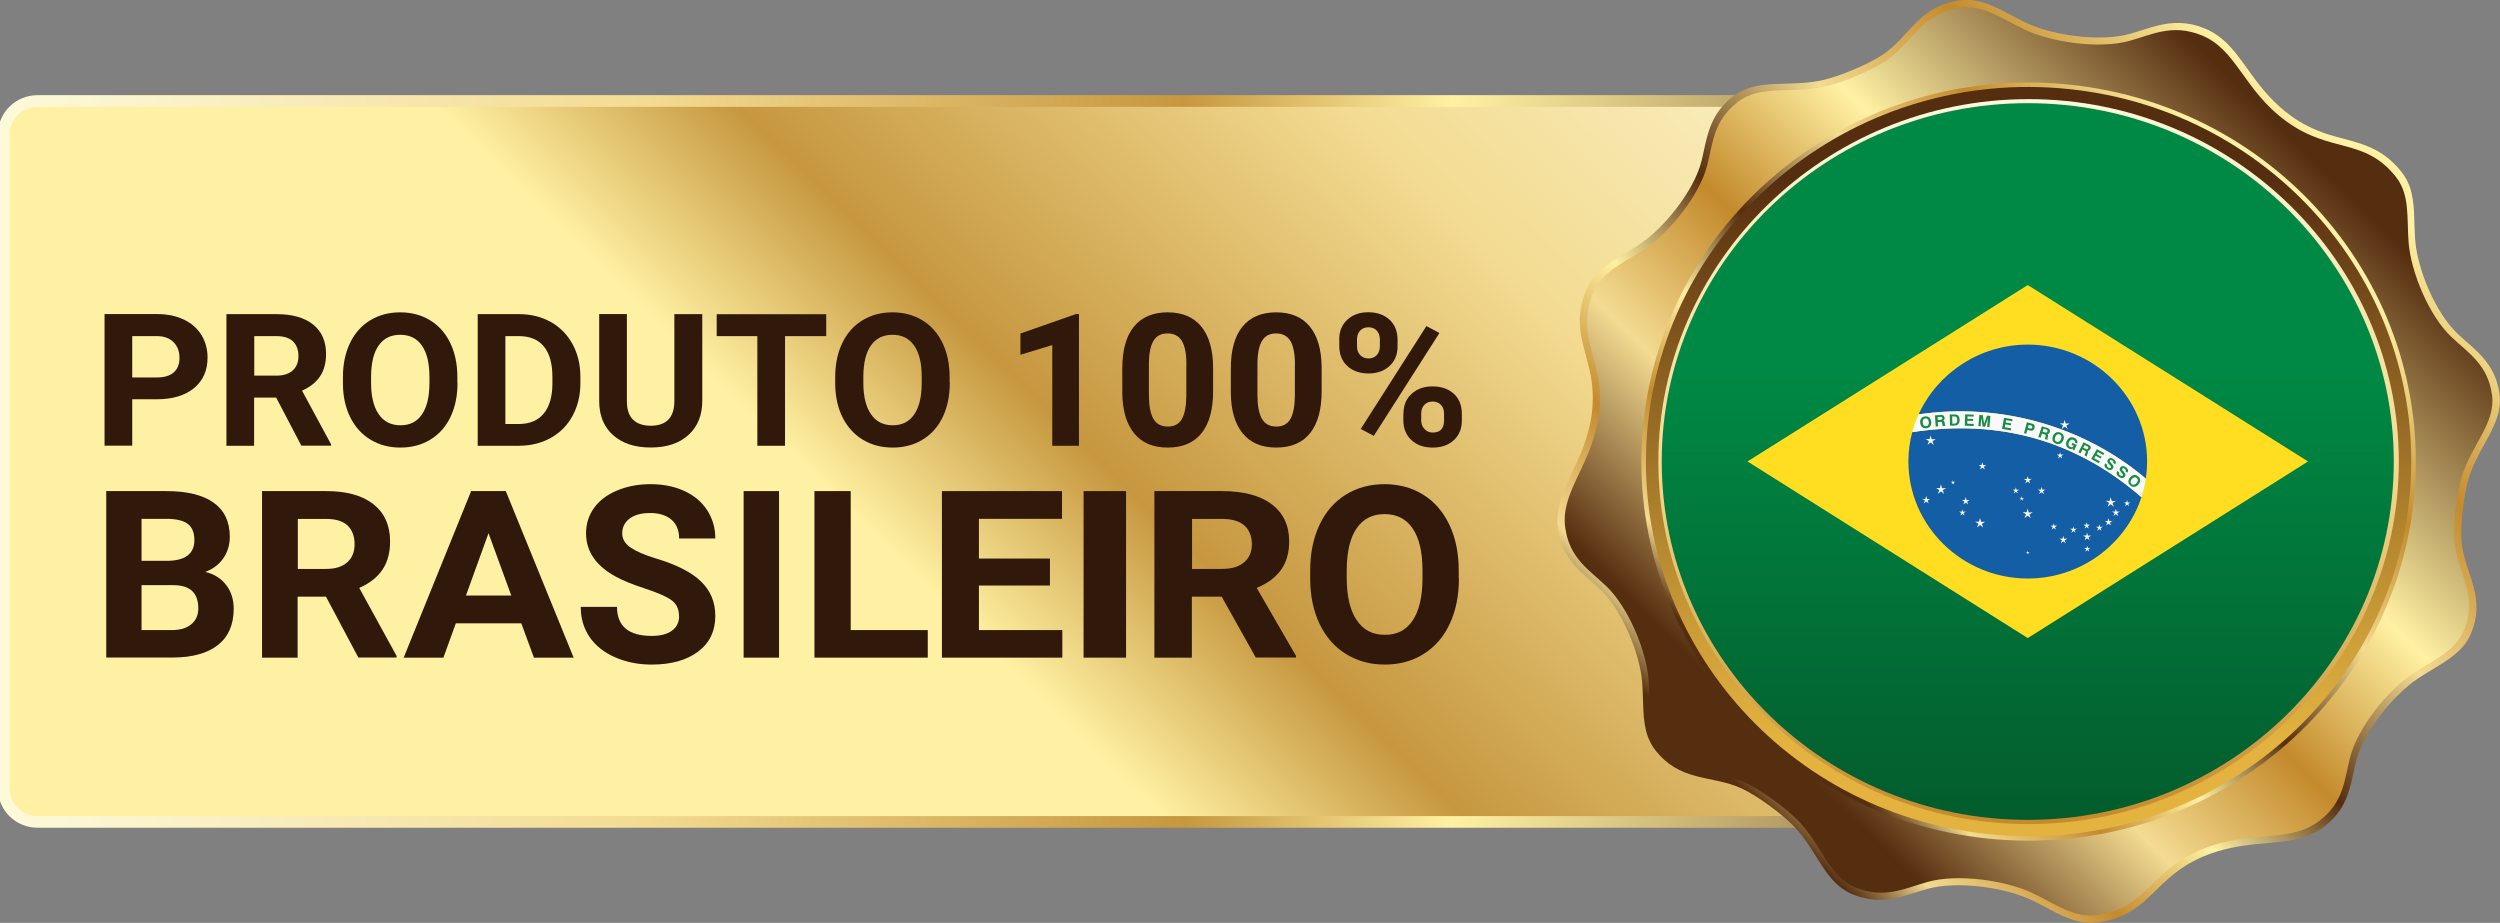
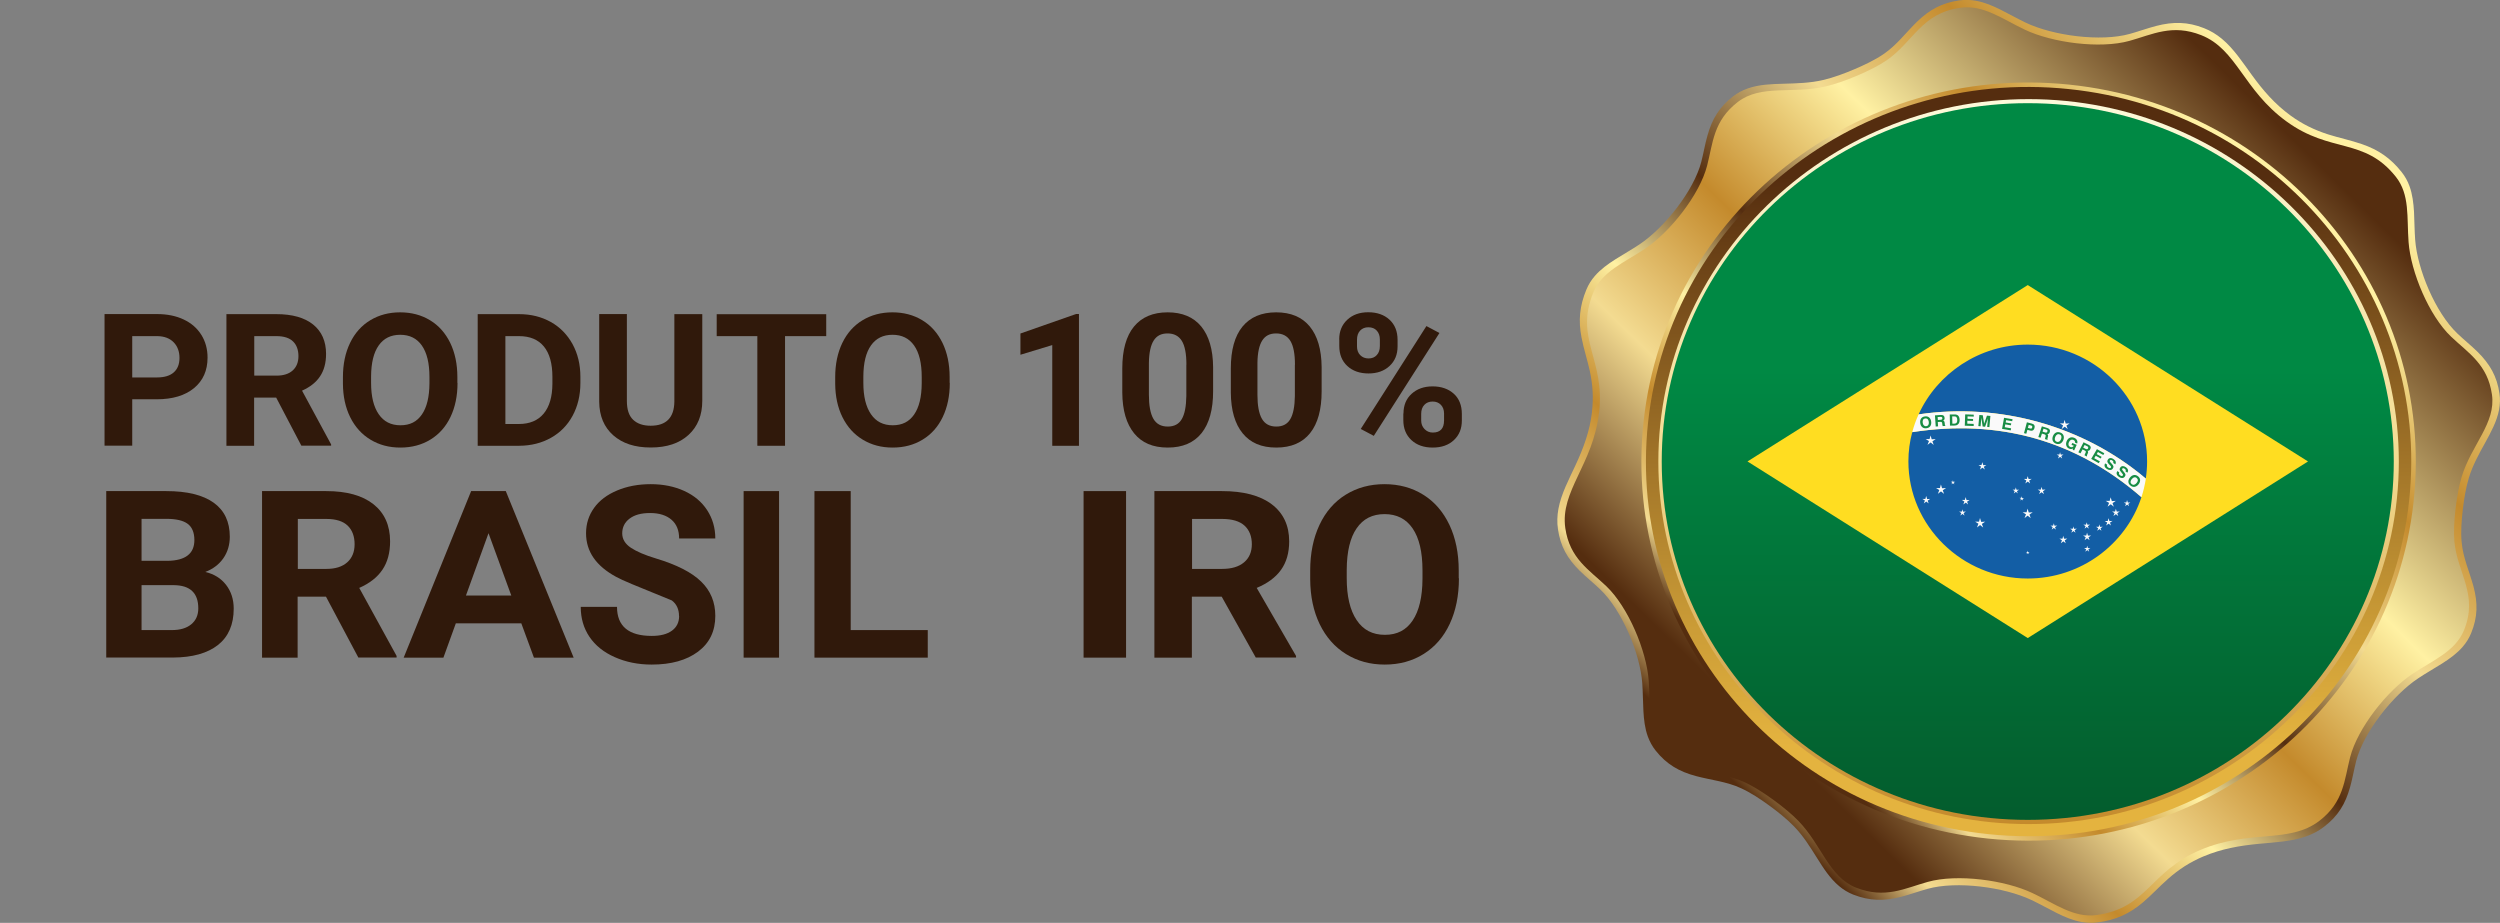
<svg xmlns="http://www.w3.org/2000/svg" width="214" height="79" viewBox="0 0 214 79" fill="none">
  <rect x="0" y="0" width="214" height="79" fill="#808080" stroke="none" />
  <g clip-path="url(#clip0_2298_7481)">
-     <path d="M188.105 8.646H3.217C1.622 8.646 0.328 9.912 0.328 11.474V67.526C0.328 69.088 1.622 70.354 3.217 70.354H188.105C189.701 70.354 190.994 69.088 190.994 67.526V11.474C190.994 9.912 189.701 8.646 188.105 8.646Z" fill="url(#paint0_linear_2298_7481)" stroke="url(#paint1_linear_2298_7481)" stroke-miterlimit="10" />
    <path fill-rule="evenodd" clip-rule="evenodd" d="M136.27 35.277C136.414 34.062 136.342 32.937 136.086 31.748C135.876 30.79 135.561 29.852 135.377 28.887C135.094 27.422 135.219 26.188 135.79 24.799C135.968 24.369 136.211 23.976 136.519 23.623C137.012 23.051 137.642 22.601 138.279 22.196C138.955 21.765 139.664 21.373 140.334 20.923C142.474 19.503 144.995 16.321 145.632 13.852C145.823 13.107 145.947 12.348 146.157 11.609C146.551 10.188 147.182 9.147 148.377 8.228C148.751 7.945 149.158 7.726 149.604 7.572C150.583 7.225 151.673 7.193 152.703 7.167C153.839 7.135 154.955 7.109 156.072 6.846C156.964 6.634 157.897 6.287 158.737 5.927C159.571 5.573 160.497 5.136 161.245 4.622C162.375 3.85 163.13 2.803 164.088 1.871C165.152 0.836 166.229 0.244 167.726 0.032C168.198 -0.032 168.664 -0.019 169.131 0.064C169.886 0.199 170.595 0.501 171.271 0.842C171.993 1.202 172.689 1.601 173.418 1.948C175.742 3.053 179.819 3.6 182.321 2.899C183.076 2.687 183.818 2.417 184.579 2.218C186.024 1.845 187.265 1.858 188.663 2.41C189.221 2.629 189.727 2.938 190.187 3.317C191.211 4.165 191.979 5.354 192.754 6.415C193.732 7.759 194.717 8.903 196.082 9.899C197.08 10.625 198.111 11.127 199.293 11.506C200.245 11.808 201.23 12.008 202.175 12.335C203.613 12.83 204.644 13.55 205.583 14.733C205.872 15.099 206.095 15.498 206.253 15.935C206.509 16.642 206.594 17.394 206.64 18.14C206.679 18.93 206.679 19.727 206.738 20.518C206.922 23.044 208.478 26.773 210.35 28.547C210.914 29.087 211.525 29.575 212.083 30.122C213.133 31.163 213.744 32.217 213.954 33.683C214.02 34.145 214.007 34.602 213.921 35.065C213.737 36.067 213.219 37.006 212.733 37.893C212.195 38.87 211.656 39.828 211.334 40.908C211.072 41.769 210.921 42.733 210.816 43.627C210.711 44.514 210.632 45.517 210.717 46.404C210.835 47.747 211.38 48.911 211.728 50.19C212.109 51.61 212.096 52.819 211.531 54.194C211.354 54.625 211.111 55.017 210.803 55.371C210.31 55.943 209.68 56.393 209.043 56.798C208.367 57.228 207.658 57.62 206.988 58.07C204.848 59.491 202.326 62.673 201.689 65.141C201.499 65.887 201.374 66.645 201.164 67.391C200.77 68.805 200.14 69.853 198.945 70.766C198.472 71.132 197.954 71.402 197.382 71.601C196.122 72.045 194.684 72.103 193.358 72.231C191.683 72.392 190.173 72.656 188.611 73.311C187.468 73.793 186.503 74.417 185.584 75.233C184.836 75.889 184.166 76.628 183.411 77.264C182.255 78.235 181.106 78.749 179.59 78.955C179.117 79.019 178.651 79.006 178.185 78.923C177.43 78.788 176.72 78.486 176.044 78.145C175.322 77.785 174.626 77.387 173.891 77.039C171.566 75.934 167.489 75.387 164.988 76.088C164.233 76.3 163.491 76.57 162.729 76.769C161.285 77.142 160.044 77.129 158.639 76.577C158.199 76.403 157.798 76.159 157.437 75.857C156.643 75.195 156.072 74.295 155.533 73.433C154.936 72.482 154.358 71.55 153.57 70.74C152.94 70.091 152.165 69.474 151.43 68.94C150.701 68.407 149.847 67.841 149.027 67.468C147.779 66.896 146.479 66.78 145.179 66.433C143.735 66.048 142.665 65.43 141.732 64.261C141.437 63.894 141.22 63.489 141.056 63.052C140.8 62.345 140.715 61.593 140.675 60.847C140.629 60.057 140.636 59.26 140.577 58.469C140.393 55.943 138.837 52.215 136.966 50.44C136.401 49.901 135.79 49.412 135.232 48.866C134.175 47.824 133.571 46.77 133.361 45.304C133.276 44.719 133.295 44.141 133.4 43.562C133.637 42.27 134.306 41.023 134.858 39.834C135.554 38.337 136.079 36.922 136.276 35.27L136.27 35.277Z" fill="url(#paint2_linear_2298_7481)" />
    <path fill-rule="evenodd" clip-rule="evenodd" d="M136.88 35.347C137.425 30.739 134.753 29.022 136.388 25.037C137.13 23.237 139.001 22.498 140.8 21.302C142.96 19.869 145.488 16.674 146.131 14.174C146.63 12.232 146.663 10.336 148.764 8.723C150.747 7.199 153.452 8.067 156.301 7.392C157.785 7.045 160.247 6.023 161.495 5.162C163.767 3.606 164.469 1.125 167.811 0.662C169.774 0.392 171.363 1.607 173.319 2.539C175.67 3.657 179.76 4.204 182.288 3.497C184.251 2.95 185.945 2.031 188.42 3.008C191.48 4.217 192.018 7.701 195.715 10.388C199.516 13.158 202.379 11.744 205.077 15.125C206.299 16.655 206.016 18.609 206.174 20.73C206.364 23.282 207.927 27.023 209.811 28.817C211.275 30.212 212.943 31.182 213.311 33.773C213.665 36.222 211.551 38.073 210.717 40.824C210.284 42.258 209.962 44.855 210.094 46.346C210.336 49.052 212.175 50.89 210.914 53.956C210.172 55.756 208.301 56.496 206.502 57.691C204.342 59.125 201.814 62.319 201.171 64.82C200.672 66.761 200.639 68.657 198.538 70.264C195.945 72.251 192.59 70.965 188.361 72.752C184.008 74.597 183.831 77.721 179.491 78.325C177.528 78.595 175.939 77.374 173.983 76.448C171.632 75.33 167.542 74.783 165.014 75.49C163.051 76.037 161.357 76.962 158.882 75.985C156.544 75.06 155.953 72.341 153.938 70.264C152.887 69.178 150.753 67.61 149.368 66.973C146.853 65.829 144.306 66.472 142.225 63.862C141.003 62.332 141.286 60.378 141.128 58.257C140.944 55.705 139.375 51.964 137.491 50.17C136.027 48.776 134.366 47.805 133.991 45.214C133.532 42.02 136.348 39.815 136.874 35.341L136.88 35.347Z" fill="url(#paint3_linear_2298_7481)" />
    <path fill-rule="evenodd" clip-rule="evenodd" d="M177.127 7.244C195.327 9.128 208.524 25.101 206.607 42.92C204.683 60.738 188.368 73.658 170.168 71.781C151.968 69.898 138.771 53.924 140.688 36.106C142.612 18.288 158.928 5.367 177.127 7.244Z" fill="url(#paint4_linear_2298_7481)" />
    <path fill-rule="evenodd" clip-rule="evenodd" d="M177.088 7.624C195.078 9.481 208.124 25.275 206.22 42.881C204.322 60.494 188.191 73.266 170.207 71.402C152.218 69.544 139.172 53.751 141.076 36.145C142.973 18.532 159.098 5.759 177.088 7.624Z" fill="url(#paint5_linear_2298_7481)" />
    <path fill-rule="evenodd" clip-rule="evenodd" d="M173.648 70.541C191.106 70.541 205.34 56.605 205.34 39.513C205.34 22.421 191.106 8.485 173.648 8.485C156.19 8.485 141.955 22.421 141.955 39.513C141.955 56.605 156.19 70.541 173.648 70.541Z" fill="url(#paint6_linear_2298_7481)" />
    <path fill-rule="evenodd" clip-rule="evenodd" d="M175.86 18.975C187.442 20.171 195.846 30.34 194.618 41.679C193.397 53.018 183.01 61.246 171.429 60.044C159.847 58.848 151.443 48.679 152.671 37.34C153.892 26.001 164.279 17.773 175.86 18.975Z" fill="white" />
    <path fill-rule="evenodd" clip-rule="evenodd" d="M176.097 16.816C188.9 18.14 198.183 29.376 196.831 41.904C195.478 54.439 184.002 63.528 171.205 62.204C158.402 60.88 149.118 49.643 150.471 37.115C151.823 24.581 163.3 15.492 176.097 16.816Z" fill="url(#paint7_linear_2298_7481)" />
    <path fill-rule="evenodd" clip-rule="evenodd" d="M175.985 17.844C188.21 19.11 197.074 29.839 195.78 41.801C194.487 53.764 183.529 62.448 171.31 61.181C159.085 59.915 150.222 49.193 151.515 37.224C152.808 25.256 163.76 16.578 175.985 17.844Z" fill="url(#paint8_linear_2298_7481)" />
    <path fill-rule="evenodd" clip-rule="evenodd" d="M175.959 18.108C188.033 19.355 196.785 29.954 195.511 41.769C194.237 53.59 183.411 62.159 171.343 60.912C159.269 59.665 150.517 49.065 151.791 37.25C153.064 25.429 163.891 16.861 175.959 18.108Z" fill="#633D26" />
    <path fill-rule="evenodd" clip-rule="evenodd" d="M173.576 8.832C190.883 8.832 204.907 22.569 204.907 39.506C204.907 56.444 190.876 70.181 173.576 70.181C156.275 70.181 142.244 56.444 142.244 39.506C142.244 22.569 156.275 8.832 173.576 8.832Z" fill="url(#paint9_linear_2298_7481)" />
    <path fill-rule="evenodd" clip-rule="evenodd" d="M173.576 24.401L197.566 39.5L173.576 54.619L149.585 39.5L173.576 24.401Z" fill="#FFDD21" />
    <path fill-rule="evenodd" clip-rule="evenodd" d="M173.575 29.498C179.209 29.498 183.792 34.004 183.792 39.5C183.792 39.995 183.752 40.483 183.68 40.966C178.368 36.466 171.172 34.448 164.233 35.47C165.828 31.966 169.426 29.498 173.575 29.498ZM183.306 42.56C177.718 37.7 171.107 35.843 163.688 36.993C163.471 37.797 163.359 38.632 163.359 39.5C163.359 45.015 167.962 49.521 173.575 49.521C178.119 49.521 181.979 46.59 183.306 42.56Z" fill="#135EA5" />
    <path fill-rule="evenodd" clip-rule="evenodd" d="M183.687 40.966C183.601 41.512 183.477 42.045 183.306 42.56C177.718 37.7 171.107 35.842 163.688 36.993C163.826 36.466 164.009 35.958 164.233 35.47C171.173 34.448 178.368 36.466 183.68 40.966H183.687Z" fill="#FAFAFA" />
    <path fill-rule="evenodd" clip-rule="evenodd" d="M176.727 35.945L176.826 36.26L177.16 36.241L176.885 36.427L176.996 36.73L176.74 36.524L176.478 36.73L176.596 36.414L176.32 36.241H176.648L176.727 35.939V35.945ZM176.333 38.697L176.399 38.915L176.635 38.902L176.445 39.037L176.524 39.249L176.346 39.108L176.162 39.249L176.248 39.031L176.057 38.909H176.287L176.346 38.697H176.333ZM174.751 41.666L174.83 41.917L175.092 41.904L174.876 42.052L174.961 42.296L174.757 42.135L174.547 42.296L174.646 42.045L174.429 41.91H174.692L174.757 41.666H174.751ZM173.569 40.753L173.648 41.004L173.91 40.991L173.694 41.139L173.779 41.383L173.576 41.223L173.366 41.383L173.457 41.133L173.241 40.998H173.503L173.569 40.76V40.753ZM173.562 43.55L173.661 43.871L174.002 43.852L173.72 44.044L173.832 44.353L173.569 44.141L173.3 44.347L173.425 44.025L173.142 43.852H173.477L173.556 43.543L173.562 43.55ZM172.551 41.724L172.617 41.93L172.834 41.917L172.65 42.039L172.722 42.238L172.558 42.103L172.381 42.238L172.459 42.033L172.282 41.917H172.499L172.551 41.718V41.724ZM173.057 42.483L173.103 42.63H173.26L173.129 42.708L173.182 42.849L173.063 42.752L172.939 42.849L172.998 42.701L172.867 42.617H173.018L173.057 42.476V42.483ZM165.257 37.282L165.355 37.604L165.697 37.584L165.415 37.777L165.526 38.086L165.264 37.874L164.994 38.079L165.119 37.758L164.837 37.584H165.172L165.257 37.276V37.282ZM166.143 41.473L166.242 41.795L166.583 41.776L166.301 41.968L166.413 42.277L166.15 42.065L165.881 42.27L166.005 41.949L165.723 41.776H166.058L166.143 41.467V41.473ZM169.689 39.571L169.768 39.821L170.03 39.809L169.814 39.956L169.899 40.194L169.695 40.033L169.485 40.194L169.577 39.944L169.36 39.809H169.617L169.682 39.571H169.689ZM168.264 42.566L168.336 42.81L168.599 42.797L168.382 42.945L168.468 43.183L168.271 43.023L168.06 43.183L168.152 42.932L167.936 42.797H168.192L168.257 42.56L168.264 42.566ZM164.889 42.47L164.962 42.72L165.224 42.708L165.007 42.855L165.093 43.093L164.889 42.932L164.679 43.093L164.771 42.843L164.554 42.708H164.811L164.876 42.47H164.889ZM167.161 41.094L167.207 41.242H167.365L167.24 41.319L167.292 41.461L167.174 41.364L167.049 41.461L167.108 41.313L166.984 41.236H167.135L167.174 41.094H167.161ZM169.492 44.353L169.59 44.675L169.932 44.655L169.649 44.848L169.761 45.157L169.498 44.944L169.229 45.15L169.354 44.829L169.072 44.655H169.406L169.485 44.347L169.492 44.353ZM167.975 43.582L168.041 43.8L168.277 43.787L168.087 43.922L168.166 44.135L167.988 43.993L167.804 44.135L167.89 43.916L167.699 43.794H167.929L167.988 43.582H167.975ZM180.673 42.572L180.772 42.894L181.113 42.875L180.831 43.068L180.942 43.376L180.68 43.164L180.41 43.37L180.535 43.048L180.253 42.875H180.588L180.673 42.566V42.572ZM182.078 42.817L182.144 43.023L182.36 43.01L182.177 43.132L182.249 43.331L182.085 43.196L181.907 43.331L181.986 43.125L181.802 43.01H182.019L182.072 42.81L182.078 42.817ZM181.113 43.543L181.192 43.794L181.454 43.781L181.238 43.929L181.323 44.173L181.12 44.012L180.909 44.173L181.008 43.922L180.791 43.787H181.054L181.12 43.543H181.113ZM180.489 44.353L180.568 44.604L180.831 44.591L180.614 44.739L180.699 44.983L180.496 44.822L180.286 44.983L180.378 44.732L180.161 44.597H180.424L180.489 44.359V44.353ZM179.701 44.88L179.767 45.099L179.997 45.086L179.806 45.221L179.885 45.433L179.708 45.292L179.524 45.433L179.609 45.214L179.419 45.092H179.649L179.708 44.88H179.701ZM178.618 44.7L178.684 44.919L178.913 44.906L178.723 45.041L178.802 45.253L178.625 45.112L178.441 45.253L178.526 45.034L178.336 44.912H178.565L178.625 44.7H178.618ZM178.651 45.594L178.73 45.851L178.999 45.838L178.776 45.992L178.867 46.243L178.657 46.076L178.441 46.243L178.539 45.986L178.316 45.844H178.585L178.651 45.594ZM178.664 46.712L178.723 46.918L178.94 46.905L178.762 47.027L178.835 47.226L178.671 47.091L178.5 47.226L178.579 47.021L178.401 46.911H178.611L178.664 46.719V46.712ZM176.609 45.857L176.688 46.114L176.963 46.102L176.74 46.256L176.832 46.507L176.622 46.339L176.405 46.507L176.504 46.249L176.281 46.108H176.55L176.615 45.857H176.609ZM177.476 45.047L177.541 45.266L177.778 45.253L177.587 45.388L177.666 45.6L177.489 45.459L177.305 45.6L177.39 45.382L177.2 45.259H177.43L177.489 45.047H177.476ZM175.801 44.784L175.867 45.002L176.097 44.989L175.906 45.124L175.985 45.337L175.808 45.195L175.624 45.337L175.709 45.118L175.519 44.996H175.749L175.808 44.784H175.801ZM173.576 47.149L173.608 47.265H173.727L173.628 47.329L173.668 47.438L173.576 47.361L173.477 47.432L173.523 47.316L173.425 47.252H173.543L173.576 47.143V47.149Z" fill="#FAFAFA" />
    <path fill-rule="evenodd" clip-rule="evenodd" d="M182.905 40.914C182.84 40.863 182.767 40.843 182.695 40.863C182.623 40.876 182.551 40.927 182.479 41.011C182.413 41.094 182.38 41.171 182.374 41.248C182.374 41.325 182.406 41.39 182.472 41.441C182.538 41.493 182.61 41.512 182.682 41.493C182.754 41.473 182.827 41.428 182.892 41.345C182.958 41.261 182.997 41.184 182.997 41.113C182.997 41.036 182.964 40.972 182.899 40.927L182.905 40.914ZM183.017 40.773C183.129 40.863 183.188 40.965 183.194 41.094C183.194 41.216 183.155 41.338 183.056 41.461C182.958 41.583 182.846 41.653 182.722 41.673C182.597 41.692 182.479 41.653 182.367 41.563C182.255 41.473 182.196 41.37 182.19 41.242C182.183 41.12 182.229 40.998 182.328 40.876C182.426 40.753 182.538 40.683 182.662 40.663C182.787 40.644 182.905 40.683 183.017 40.773ZM182.098 40.458L181.94 40.348C181.966 40.31 181.973 40.271 181.96 40.233C181.947 40.194 181.921 40.156 181.868 40.123C181.829 40.091 181.789 40.078 181.75 40.078C181.71 40.078 181.684 40.091 181.664 40.123C181.632 40.162 181.658 40.226 181.73 40.31C181.75 40.329 181.763 40.348 181.776 40.361C181.875 40.477 181.927 40.561 181.94 40.618C181.947 40.676 181.934 40.734 181.881 40.798C181.822 40.876 181.75 40.92 181.658 40.92C181.566 40.92 181.474 40.888 181.376 40.818C181.277 40.747 181.211 40.67 181.192 40.58C181.165 40.496 181.192 40.406 181.244 40.323L181.408 40.438C181.382 40.483 181.376 40.528 181.389 40.573C181.402 40.612 181.435 40.657 181.494 40.696C181.54 40.728 181.586 40.747 181.618 40.747C181.658 40.747 181.684 40.734 181.71 40.702C181.73 40.676 181.737 40.644 181.724 40.612C181.71 40.58 181.664 40.522 181.586 40.432C181.5 40.336 181.448 40.258 181.441 40.201C181.435 40.143 181.448 40.078 181.5 40.014C181.559 39.937 181.625 39.898 181.71 39.898C181.796 39.898 181.881 39.931 181.986 40.001C182.078 40.066 182.131 40.143 182.157 40.22C182.177 40.303 182.157 40.381 182.104 40.464L182.098 40.458ZM181.054 39.731L180.89 39.629C180.909 39.59 180.916 39.551 180.903 39.513C180.89 39.474 180.857 39.442 180.804 39.41C180.758 39.378 180.719 39.371 180.686 39.371C180.647 39.371 180.621 39.391 180.601 39.423C180.575 39.468 180.601 39.526 180.68 39.609C180.699 39.629 180.719 39.648 180.732 39.661C180.837 39.77 180.896 39.853 180.909 39.911C180.923 39.969 180.909 40.033 180.863 40.098C180.811 40.181 180.739 40.226 180.647 40.233C180.561 40.239 180.463 40.214 180.358 40.149C180.253 40.085 180.187 40.008 180.161 39.924C180.135 39.841 180.148 39.751 180.2 39.667L180.371 39.776C180.351 39.821 180.345 39.866 180.364 39.911C180.378 39.95 180.417 39.989 180.476 40.027C180.529 40.059 180.568 40.072 180.607 40.072C180.647 40.072 180.673 40.053 180.693 40.021C180.712 39.989 180.712 39.963 180.699 39.931C180.686 39.898 180.634 39.841 180.548 39.757C180.456 39.667 180.404 39.59 180.391 39.532C180.378 39.474 180.391 39.41 180.437 39.339C180.489 39.262 180.555 39.217 180.64 39.211C180.726 39.204 180.817 39.23 180.916 39.301C181.014 39.358 181.074 39.429 181.1 39.513C181.126 39.59 181.113 39.673 181.06 39.757L181.054 39.731ZM179.498 38.446L179.005 39.281L179.655 39.648L179.747 39.493L179.268 39.224L179.393 39.011L179.813 39.249L179.898 39.108L179.478 38.87L179.583 38.69L180.043 38.947L180.128 38.799L179.498 38.446ZM178.441 38.092L178.323 38.317L178.539 38.426C178.585 38.452 178.625 38.459 178.657 38.452C178.69 38.446 178.716 38.42 178.736 38.382C178.756 38.343 178.756 38.311 178.749 38.279C178.736 38.246 178.71 38.221 178.671 38.202L178.447 38.092H178.441ZM178.342 37.854L178.769 38.066C178.867 38.111 178.927 38.169 178.953 38.234C178.979 38.298 178.973 38.369 178.927 38.452C178.9 38.504 178.867 38.542 178.828 38.562C178.789 38.587 178.743 38.594 178.69 38.587C178.723 38.619 178.736 38.651 178.743 38.69C178.743 38.722 178.736 38.774 178.703 38.831L178.657 38.934C178.657 38.934 178.657 38.934 178.657 38.947C178.638 38.992 178.631 39.031 178.651 39.05L178.638 39.076L178.441 38.979C178.441 38.979 178.441 38.947 178.447 38.934C178.447 38.915 178.46 38.896 178.474 38.864L178.52 38.767C178.546 38.716 178.552 38.671 178.546 38.645C178.539 38.619 178.506 38.594 178.46 38.568L178.263 38.471L178.093 38.806L177.909 38.716L178.355 37.854H178.342ZM177.81 37.97L177.62 37.886C177.627 37.835 177.62 37.79 177.6 37.752C177.574 37.713 177.535 37.681 177.482 37.655C177.41 37.623 177.338 37.623 177.265 37.655C177.2 37.694 177.141 37.758 177.101 37.848C177.055 37.944 177.049 38.028 177.069 38.099C177.088 38.169 177.141 38.227 177.213 38.259C177.272 38.285 177.325 38.291 177.384 38.272C177.436 38.253 177.482 38.221 177.522 38.163L177.318 38.073L177.39 37.919L177.764 38.079L177.548 38.555L177.423 38.504L177.449 38.388C177.397 38.42 177.344 38.433 177.292 38.439C177.239 38.439 177.187 38.433 177.128 38.407C177.003 38.356 176.917 38.266 176.878 38.144C176.839 38.022 176.852 37.893 176.911 37.752C176.977 37.61 177.062 37.52 177.18 37.469C177.298 37.417 177.416 37.424 177.548 37.475C177.659 37.52 177.738 37.591 177.784 37.674C177.83 37.758 177.843 37.848 177.81 37.951V37.97ZM176.3 37.186C176.222 37.154 176.149 37.16 176.084 37.199C176.018 37.237 175.965 37.308 175.926 37.404C175.887 37.501 175.88 37.584 175.9 37.661C175.926 37.732 175.972 37.784 176.051 37.809C176.13 37.842 176.202 37.835 176.267 37.797C176.333 37.758 176.386 37.687 176.425 37.591C176.464 37.488 176.471 37.404 176.451 37.334C176.432 37.263 176.379 37.212 176.3 37.186ZM176.366 37.025C176.504 37.077 176.589 37.16 176.635 37.276C176.681 37.392 176.675 37.52 176.622 37.668C176.563 37.809 176.478 37.912 176.366 37.97C176.254 38.028 176.13 38.028 175.992 37.977C175.854 37.925 175.769 37.842 175.716 37.726C175.67 37.61 175.677 37.482 175.729 37.334C175.788 37.192 175.874 37.09 175.985 37.032C176.097 36.974 176.222 36.974 176.359 37.025H176.366ZM174.922 36.704L174.843 36.948L175.073 37.019C175.125 37.038 175.164 37.038 175.191 37.019C175.224 37.006 175.243 36.98 175.256 36.935C175.27 36.897 175.27 36.864 175.256 36.832C175.243 36.807 175.21 36.781 175.164 36.768L174.922 36.691V36.704ZM174.777 36.492L175.237 36.633C175.342 36.665 175.407 36.71 175.447 36.768C175.486 36.826 175.486 36.903 175.46 36.987C175.44 37.044 175.414 37.083 175.381 37.115C175.342 37.147 175.302 37.16 175.25 37.16C175.289 37.186 175.309 37.218 175.315 37.25C175.322 37.282 175.315 37.334 175.302 37.398L175.27 37.507C175.27 37.507 175.27 37.514 175.27 37.52C175.256 37.572 175.256 37.604 175.276 37.623V37.655L175.053 37.591C175.053 37.578 175.053 37.559 175.053 37.539C175.053 37.52 175.059 37.494 175.073 37.469L175.099 37.372C175.119 37.314 175.119 37.269 175.099 37.244C175.086 37.218 175.053 37.199 175 37.179L174.79 37.115L174.672 37.469L174.482 37.411L174.784 36.492H174.777ZM173.661 36.363L173.589 36.633L173.779 36.678C173.832 36.691 173.871 36.691 173.897 36.678C173.924 36.665 173.943 36.633 173.956 36.588C173.97 36.543 173.963 36.505 173.95 36.479C173.93 36.447 173.904 36.427 173.858 36.421L173.661 36.37V36.363ZM173.51 36.151L173.93 36.26C174.029 36.286 174.101 36.331 174.134 36.395C174.173 36.459 174.18 36.543 174.153 36.639C174.127 36.736 174.081 36.8 174.022 36.839C173.956 36.877 173.878 36.884 173.786 36.858L173.543 36.794L173.451 37.128L173.254 37.077L173.503 36.145L173.51 36.151ZM171.56 35.765L172.276 35.887L172.243 36.055L171.724 35.965L171.685 36.164L172.164 36.247L172.131 36.408L171.652 36.325L171.606 36.569L172.151 36.665L172.118 36.839L171.376 36.71L171.547 35.759L171.56 35.765ZM169.433 35.521L169.728 35.547L169.84 36.273L170.083 35.579L170.378 35.605L170.293 36.562L170.102 36.543L170.168 35.817L169.925 36.53L169.715 36.511L169.603 35.765L169.538 36.492L169.347 36.472L169.433 35.515V35.521ZM168.225 35.47L168.953 35.495V35.662L168.422 35.643V35.849L168.894 35.868V36.035L168.402 36.016V36.267L168.947 36.286V36.466L168.185 36.44L168.218 35.476L168.225 35.47ZM167.108 35.643L167.122 36.267H167.279C167.371 36.267 167.437 36.234 167.483 36.19C167.522 36.138 167.542 36.061 167.542 35.952C167.542 35.842 167.516 35.765 167.476 35.714C167.437 35.662 167.378 35.643 167.292 35.643H167.108ZM166.905 35.476H167.292C167.443 35.47 167.555 35.508 167.627 35.585C167.699 35.662 167.739 35.785 167.745 35.945C167.745 36.035 167.732 36.112 167.706 36.177C167.68 36.247 167.64 36.299 167.588 36.337C167.548 36.37 167.502 36.389 167.456 36.408C167.41 36.421 167.338 36.427 167.246 36.434H166.918L166.898 35.476H166.905ZM165.861 35.701L165.881 35.952L166.124 35.932C166.176 35.932 166.216 35.913 166.235 35.894C166.255 35.875 166.268 35.836 166.268 35.797C166.268 35.759 166.248 35.727 166.222 35.707C166.196 35.688 166.163 35.682 166.11 35.682L165.861 35.701ZM165.644 35.553L166.124 35.521C166.229 35.515 166.314 35.534 166.367 35.572C166.419 35.617 166.452 35.682 166.458 35.772C166.458 35.83 166.458 35.881 166.432 35.92C166.412 35.958 166.373 35.99 166.327 36.003C166.373 36.016 166.406 36.035 166.426 36.067C166.445 36.099 166.458 36.145 166.465 36.209L166.478 36.325C166.478 36.325 166.478 36.325 166.478 36.337C166.478 36.389 166.498 36.421 166.524 36.427V36.459L166.301 36.472C166.294 36.459 166.288 36.447 166.281 36.427C166.281 36.408 166.275 36.389 166.268 36.357L166.255 36.254C166.255 36.196 166.235 36.151 166.209 36.138C166.189 36.119 166.15 36.112 166.091 36.112L165.874 36.125L165.9 36.498L165.697 36.511L165.631 35.547L165.644 35.553ZM164.804 35.817C164.719 35.83 164.659 35.862 164.62 35.926C164.581 35.99 164.568 36.074 164.581 36.177C164.594 36.279 164.627 36.357 164.679 36.414C164.732 36.466 164.804 36.492 164.883 36.479C164.968 36.472 165.027 36.434 165.067 36.37C165.106 36.305 165.119 36.222 165.106 36.119C165.093 36.016 165.06 35.939 165.007 35.881C164.955 35.83 164.883 35.81 164.804 35.817ZM164.778 35.643C164.922 35.624 165.04 35.656 165.139 35.74C165.237 35.823 165.29 35.939 165.309 36.093C165.329 36.247 165.303 36.376 165.231 36.479C165.158 36.582 165.047 36.639 164.902 36.659C164.758 36.678 164.64 36.646 164.541 36.562C164.443 36.479 164.39 36.363 164.371 36.209C164.351 36.055 164.377 35.926 164.449 35.823C164.522 35.72 164.633 35.662 164.778 35.643Z" fill="#188C44" />
    <path d="M11.319 34.186V38.152H8.949V26.884H13.44C14.306 26.884 15.062 27.038 15.718 27.346C16.375 27.655 16.88 28.098 17.235 28.664C17.589 29.23 17.767 29.885 17.767 30.612C17.767 31.717 17.379 32.585 16.611 33.221C15.836 33.858 14.773 34.179 13.407 34.179H11.326L11.319 34.186ZM11.319 32.309H13.44C14.064 32.309 14.543 32.167 14.871 31.878C15.2 31.589 15.364 31.177 15.364 30.637C15.364 30.098 15.2 29.641 14.865 29.3C14.53 28.96 14.077 28.786 13.492 28.773H11.319V32.309Z" fill="#30190B" />
    <path d="M23.643 34.032H21.752V38.158H19.382V26.89H23.656C25.015 26.89 26.066 27.186 26.801 27.777C27.536 28.369 27.911 29.21 27.911 30.29C27.911 31.062 27.74 31.698 27.398 32.212C27.057 32.727 26.545 33.132 25.855 33.44L28.344 38.043V38.152H25.797L23.636 34.025L23.643 34.032ZM21.759 32.154H23.669C24.267 32.154 24.726 32.007 25.055 31.711C25.383 31.415 25.547 31.004 25.547 30.483C25.547 29.963 25.396 29.532 25.087 29.23C24.779 28.928 24.306 28.773 23.669 28.773H21.765V32.154H21.759Z" fill="#30190B" />
    <path d="M39.164 32.778C39.164 33.884 38.961 34.861 38.56 35.696C38.16 36.532 37.588 37.175 36.84 37.631C36.091 38.088 35.238 38.312 34.273 38.312C33.307 38.312 32.467 38.088 31.719 37.638C30.97 37.188 30.392 36.545 29.979 35.716C29.565 34.88 29.361 33.922 29.355 32.842V32.283C29.355 31.171 29.558 30.2 29.966 29.352C30.373 28.51 30.95 27.861 31.699 27.411C32.447 26.961 33.294 26.736 34.253 26.736C35.212 26.736 36.065 26.961 36.807 27.411C37.555 27.861 38.127 28.51 38.54 29.352C38.947 30.194 39.151 31.171 39.151 32.27V32.772L39.164 32.778ZM36.761 32.27C36.761 31.087 36.544 30.194 36.111 29.577C35.678 28.96 35.06 28.658 34.26 28.658C33.459 28.658 32.848 28.96 32.421 29.564C31.988 30.168 31.771 31.062 31.765 32.232V32.778C31.765 33.929 31.981 34.822 32.415 35.452C32.848 36.088 33.465 36.403 34.279 36.403C35.093 36.403 35.684 36.101 36.111 35.484C36.538 34.867 36.754 33.98 36.761 32.81V32.264V32.27Z" fill="#30190B" />
    <path d="M40.891 38.158V26.89H44.43C45.441 26.89 46.347 27.115 47.141 27.558C47.936 28.002 48.559 28.638 49.013 29.461C49.459 30.284 49.682 31.216 49.682 32.264V32.785C49.682 33.832 49.459 34.764 49.019 35.581C48.579 36.397 47.962 37.027 47.161 37.477C46.36 37.927 45.454 38.152 44.449 38.158H40.884H40.891ZM43.261 28.773V36.294H44.41C45.336 36.294 46.045 35.998 46.537 35.407C47.03 34.816 47.279 33.967 47.286 32.862V32.264C47.286 31.12 47.043 30.252 46.557 29.66C46.071 29.069 45.362 28.773 44.43 28.773H43.261Z" fill="#30190B" />
    <path d="M60.115 26.89V34.308C60.115 35.542 59.721 36.513 58.933 37.233C58.145 37.953 57.069 38.306 55.703 38.306C54.337 38.306 53.293 37.959 52.499 37.265C51.711 36.571 51.304 35.613 51.291 34.391V26.884H53.661V34.321C53.661 35.06 53.838 35.593 54.199 35.934C54.56 36.275 55.059 36.442 55.696 36.442C57.029 36.442 57.705 35.754 57.725 34.385V26.89H60.102H60.115Z" fill="#30190B" />
    <path d="M70.725 28.773H67.199V38.158H64.829V28.773H61.349V26.896H70.725V28.773Z" fill="#30190B" />
    <path d="M81.302 32.778C81.302 33.884 81.099 34.861 80.698 35.696C80.298 36.532 79.727 37.175 78.978 37.631C78.23 38.088 77.376 38.312 76.411 38.312C75.446 38.312 74.605 38.088 73.857 37.638C73.108 37.188 72.531 36.545 72.117 35.716C71.703 34.88 71.5 33.922 71.493 32.842V32.283C71.493 31.171 71.697 30.2 72.104 29.352C72.511 28.51 73.089 27.861 73.837 27.411C74.586 26.961 75.433 26.736 76.391 26.736C77.35 26.736 78.203 26.961 78.945 27.411C79.694 27.861 80.265 28.51 80.678 29.352C81.085 30.194 81.289 31.171 81.289 32.27V32.772L81.302 32.778ZM78.899 32.27C78.899 31.087 78.683 30.194 78.249 29.577C77.816 28.96 77.199 28.658 76.398 28.658C75.597 28.658 74.986 28.96 74.559 29.564C74.126 30.168 73.909 31.062 73.903 32.232V32.778C73.903 33.929 74.119 34.822 74.553 35.452C74.986 36.088 75.603 36.403 76.417 36.403C77.231 36.403 77.822 36.101 78.249 35.484C78.676 34.867 78.893 33.98 78.899 32.81V32.264V32.27Z" fill="#30190B" />
    <path d="M92.359 38.158H90.074V29.538L87.349 30.367V28.548L92.116 26.877H92.359V38.158Z" fill="#30190B" />
    <path d="M103.842 33.498C103.842 35.053 103.514 36.249 102.857 37.072C102.2 37.895 101.235 38.312 99.962 38.312C98.688 38.312 97.749 37.908 97.086 37.098C96.423 36.288 96.081 35.131 96.068 33.614V31.537C96.068 29.963 96.403 28.767 97.066 27.957C97.729 27.147 98.694 26.736 99.948 26.736C101.202 26.736 102.161 27.141 102.824 27.944C103.487 28.754 103.829 29.911 103.842 31.422V33.498ZM101.557 31.216C101.557 30.284 101.426 29.603 101.163 29.178C100.9 28.754 100.493 28.542 99.942 28.542C99.39 28.542 99.01 28.748 98.754 29.153C98.497 29.558 98.359 30.194 98.346 31.055V33.794C98.346 34.713 98.471 35.394 98.727 35.844C98.983 36.288 99.39 36.513 99.955 36.513C100.52 36.513 100.914 36.301 101.163 35.87C101.413 35.439 101.537 34.784 101.55 33.903V31.223L101.557 31.216Z" fill="#30190B" />
    <path d="M113.132 33.498C113.132 35.053 112.804 36.249 112.147 37.072C111.491 37.895 110.526 38.312 109.252 38.312C107.978 38.312 107.039 37.908 106.376 37.098C105.713 36.288 105.372 35.131 105.359 33.614V31.537C105.359 29.963 105.693 28.767 106.357 27.957C107.02 27.147 107.985 26.736 109.239 26.736C110.493 26.736 111.452 27.141 112.115 27.944C112.778 28.754 113.119 29.911 113.132 31.422V33.498ZM110.848 31.216C110.848 30.284 110.716 29.603 110.454 29.178C110.191 28.754 109.784 28.542 109.232 28.542C108.681 28.542 108.3 28.748 108.044 29.153C107.788 29.558 107.65 30.194 107.637 31.055V33.794C107.637 34.713 107.762 35.394 108.018 35.844C108.274 36.288 108.681 36.513 109.245 36.513C109.81 36.513 110.204 36.301 110.454 35.87C110.703 35.439 110.828 34.784 110.841 33.903V31.223L110.848 31.216Z" fill="#30190B" />
    <path d="M114.636 29.056C114.636 28.362 114.866 27.803 115.325 27.372C115.785 26.941 116.382 26.729 117.124 26.729C117.866 26.729 118.483 26.941 118.943 27.366C119.402 27.79 119.632 28.368 119.632 29.095V29.654C119.632 30.348 119.402 30.907 118.943 31.332C118.483 31.756 117.886 31.968 117.144 31.968C116.402 31.968 115.791 31.756 115.332 31.332C114.872 30.907 114.642 30.335 114.642 29.609V29.063L114.636 29.056ZM116.159 29.654C116.159 29.962 116.251 30.213 116.435 30.4C116.619 30.586 116.855 30.683 117.15 30.683C117.446 30.683 117.682 30.586 117.853 30.393C118.03 30.2 118.116 29.95 118.116 29.628V29.056C118.116 28.748 118.03 28.497 117.853 28.304C117.682 28.111 117.439 28.015 117.131 28.015C116.842 28.015 116.605 28.111 116.428 28.298C116.251 28.484 116.159 28.748 116.159 29.082V29.648V29.654ZM117.597 37.31L116.481 36.718L122.101 27.912L123.217 28.503L117.597 37.31ZM120.138 35.394C120.138 34.7 120.368 34.134 120.834 33.71C121.3 33.286 121.897 33.074 122.633 33.074C123.368 33.074 123.985 33.286 124.445 33.704C124.904 34.121 125.134 34.7 125.134 35.439V35.998C125.134 36.693 124.911 37.245 124.451 37.676C123.998 38.1 123.394 38.312 122.639 38.312C121.884 38.312 121.274 38.1 120.814 37.67C120.354 37.239 120.125 36.673 120.125 35.966V35.394H120.138ZM121.654 35.998C121.654 36.281 121.746 36.526 121.937 36.725C122.127 36.924 122.363 37.027 122.646 37.027C123.289 37.027 123.611 36.68 123.611 35.986V35.401C123.611 35.092 123.519 34.841 123.342 34.655C123.164 34.468 122.928 34.372 122.633 34.372C122.337 34.372 122.101 34.468 121.924 34.655C121.746 34.841 121.654 35.099 121.654 35.426V36.005V35.998Z" fill="#30190B" />
    <path d="M9.094 56.294V42.038H14.236C16.019 42.038 17.368 42.372 18.289 43.03C19.21 43.689 19.671 44.665 19.671 45.942C19.671 46.641 19.486 47.259 19.118 47.788C18.75 48.316 18.23 48.707 17.577 48.959C18.331 49.138 18.925 49.512 19.352 50.065C19.78 50.618 20.006 51.301 20.006 52.098C20.006 53.464 19.553 54.505 18.657 55.212C17.753 55.92 16.472 56.278 14.805 56.286H9.102L9.094 56.294ZM12.117 48.007H14.353C15.877 47.983 16.639 47.389 16.639 46.234C16.639 45.592 16.447 45.12 16.061 44.836C15.676 44.551 15.065 44.413 14.236 44.413H12.117V48.007ZM12.117 50.089V53.935H14.704C15.416 53.935 15.969 53.773 16.371 53.44C16.773 53.106 16.974 52.659 16.974 52.073C16.974 50.764 16.279 50.105 14.889 50.089H12.117Z" fill="#30190B" />
    <path d="M27.907 51.073H25.477V56.294H22.431V42.038H27.924C29.671 42.038 31.021 42.412 31.966 43.16C32.911 43.909 33.392 44.974 33.392 46.34C33.392 47.316 33.173 48.121 32.734 48.772C32.295 49.422 31.637 49.934 30.751 50.325L33.949 56.148V56.286H30.675L27.899 51.065L27.907 51.073ZM25.485 48.698H27.941C28.709 48.698 29.299 48.511 29.721 48.137C30.143 47.763 30.354 47.243 30.354 46.584C30.354 45.925 30.16 45.38 29.764 44.998C29.367 44.616 28.759 44.421 27.941 44.421H25.494V48.698H25.485Z" fill="#30190B" />
    <path d="M44.624 53.358H39.019L37.956 56.294H34.555L40.329 42.038H43.296L49.105 56.294H45.705L44.624 53.358ZM39.886 50.975H43.765L41.817 45.641L39.886 50.975Z" fill="#30190B" />
-     <path d="M58.125 52.744C58.125 52.16 57.919 51.706 57.507 51.397C57.096 51.088 56.349 50.753 55.277 50.401C54.205 50.05 53.356 49.715 52.73 49.372C51.023 48.445 50.166 47.21 50.166 45.648C50.166 44.833 50.397 44.112 50.852 43.478C51.306 42.843 51.967 42.345 52.825 41.985C53.682 41.624 54.643 41.444 55.706 41.444C56.77 41.444 57.739 41.642 58.579 42.028C59.42 42.414 60.072 42.963 60.535 43.675C60.998 44.387 61.23 45.194 61.23 46.094H58.133C58.133 45.408 57.919 44.867 57.482 44.49C57.044 44.112 56.435 43.915 55.655 43.915C54.874 43.915 54.308 44.078 53.888 44.396C53.468 44.713 53.262 45.142 53.262 45.657C53.262 46.146 53.511 46.558 53.999 46.884C54.488 47.21 55.217 47.527 56.169 47.81C57.928 48.342 59.214 48.994 60.02 49.784C60.827 50.573 61.23 51.543 61.23 52.718C61.23 54.022 60.741 55.043 59.754 55.781C58.768 56.519 57.447 56.888 55.783 56.888C54.626 56.888 53.571 56.673 52.627 56.253C51.675 55.833 50.955 55.249 50.457 54.511C49.96 53.773 49.711 52.924 49.711 51.946H52.816C52.816 53.602 53.811 54.434 55.792 54.434C56.53 54.434 57.104 54.288 57.516 53.988C57.928 53.688 58.133 53.267 58.133 52.735L58.125 52.744Z" fill="#30190B" />
+     <path d="M58.125 52.744C58.125 52.16 57.919 51.706 57.507 51.397C54.205 50.05 53.356 49.715 52.73 49.372C51.023 48.445 50.166 47.21 50.166 45.648C50.166 44.833 50.397 44.112 50.852 43.478C51.306 42.843 51.967 42.345 52.825 41.985C53.682 41.624 54.643 41.444 55.706 41.444C56.77 41.444 57.739 41.642 58.579 42.028C59.42 42.414 60.072 42.963 60.535 43.675C60.998 44.387 61.23 45.194 61.23 46.094H58.133C58.133 45.408 57.919 44.867 57.482 44.49C57.044 44.112 56.435 43.915 55.655 43.915C54.874 43.915 54.308 44.078 53.888 44.396C53.468 44.713 53.262 45.142 53.262 45.657C53.262 46.146 53.511 46.558 53.999 46.884C54.488 47.21 55.217 47.527 56.169 47.81C57.928 48.342 59.214 48.994 60.02 49.784C60.827 50.573 61.23 51.543 61.23 52.718C61.23 54.022 60.741 55.043 59.754 55.781C58.768 56.519 57.447 56.888 55.783 56.888C54.626 56.888 53.571 56.673 52.627 56.253C51.675 55.833 50.955 55.249 50.457 54.511C49.96 53.773 49.711 52.924 49.711 51.946H52.816C52.816 53.602 53.811 54.434 55.792 54.434C56.53 54.434 57.104 54.288 57.516 53.988C57.928 53.688 58.133 53.267 58.133 52.735L58.125 52.744Z" fill="#30190B" />
    <path d="M66.686 56.294H63.654V42.038H66.686V56.294Z" fill="#30190B" />
    <path d="M72.821 53.935H79.416V56.294H69.717V42.038H72.821V53.927V53.935Z" fill="#30190B" />
-     <path d="M89.874 50.122H83.795V53.935H90.935V56.294H80.629V42.038H90.909V44.413H83.795V47.812H89.874V50.113V50.122Z" fill="#30190B" />
    <path d="M96.391 56.294H92.754V42.038H96.391V56.294Z" fill="#30190B" />
    <path d="M104.581 51.073H102.023V56.294H98.816V42.038H104.598C106.437 42.038 107.858 42.412 108.853 43.16C109.848 43.909 110.354 44.974 110.354 46.34C110.354 47.316 110.123 48.121 109.661 48.772C109.2 49.422 108.507 49.934 107.574 50.325L110.941 56.148V56.286H107.494L104.572 51.065L104.581 51.073ZM102.031 48.698H104.616C105.425 48.698 106.046 48.511 106.49 48.137C106.935 47.763 107.157 47.243 107.157 46.584C107.157 45.925 106.952 45.38 106.535 44.998C106.117 44.616 105.478 44.421 104.616 44.421H102.04V48.698H102.031Z" fill="#30190B" />
    <path d="M124.884 49.505C124.884 50.98 124.62 52.283 124.1 53.398C123.58 54.513 122.839 55.37 121.867 55.979C120.896 56.588 119.788 56.888 118.536 56.888C117.283 56.888 116.192 56.588 115.221 55.987C114.249 55.387 113.499 54.53 112.963 53.423C112.426 52.309 112.162 51.031 112.153 49.59V48.844C112.153 47.361 112.417 46.066 112.946 44.934C113.474 43.811 114.224 42.945 115.195 42.345C116.167 41.744 117.266 41.444 118.51 41.444C119.754 41.444 120.862 41.744 121.825 42.345C122.796 42.945 123.538 43.811 124.074 44.934C124.603 46.058 124.867 47.361 124.867 48.827V49.496L124.884 49.505ZM121.765 48.827C121.765 47.249 121.484 46.058 120.922 45.234C120.359 44.411 119.558 44.008 118.519 44.008C117.479 44.008 116.686 44.411 116.133 45.217C115.57 46.023 115.289 47.215 115.28 48.776V49.505C115.28 51.04 115.562 52.232 116.124 53.072C116.686 53.921 117.487 54.341 118.544 54.341C119.601 54.341 120.368 53.938 120.922 53.115C121.475 52.292 121.757 51.108 121.765 49.548V48.819V48.827Z" fill="#30190B" />
  </g>
  <defs>
    <linearGradient id="paint0_linear_2298_7481" x1="152.04" y1="-15.697" x2="46.536" y2="92.067" gradientUnits="userSpaceOnUse">
      <stop stop-color="#FDFADB" />
      <stop offset="0.29" stop-color="#F3DB91" />
      <stop offset="0.53" stop-color="#C6973F" />
      <stop offset="0.65" stop-color="#FFF1A3" />
    </linearGradient>
    <linearGradient id="paint1_linear_2298_7481" x1="8.7868e-05" y1="39.5" x2="191.322" y2="39.5" gradientUnits="userSpaceOnUse">
      <stop stop-color="#FDFADB" />
      <stop offset="0.29" stop-color="#F3DB91" />
      <stop offset="0.53" stop-color="#C6973F" />
      <stop offset="0.65" stop-color="#FFF1A3" />
      <stop offset="1" stop-color="#552D0F" />
    </linearGradient>
    <linearGradient id="paint2_linear_2298_7481" x1="147.024" y1="65.572" x2="199.156" y2="12.323" gradientUnits="userSpaceOnUse">
      <stop stop-color="#552D0F" />
      <stop offset="0.07" stop-color="#F3DB91" />
      <stop offset="0.2" stop-color="#C48A2C" />
      <stop offset="0.33" stop-color="#FFF1A3" />
      <stop offset="0.47" stop-color="#552D0F" />
      <stop offset="0.64" stop-color="#F3DB91" />
      <stop offset="0.81" stop-color="#C48A2C" />
      <stop offset="1" stop-color="#FFF1A3" />
    </linearGradient>
    <linearGradient id="paint3_linear_2298_7481" x1="199.063" y1="14.624" x2="151.526" y2="63.179" gradientUnits="userSpaceOnUse">
      <stop stop-color="#552D0F" />
      <stop offset="0.35" stop-color="#FFF1A3" />
      <stop offset="0.56" stop-color="#C48A2C" />
      <stop offset="0.76" stop-color="#F3DB91" />
      <stop offset="1" stop-color="#552D0F" />
    </linearGradient>
    <linearGradient id="paint4_linear_2298_7481" x1="151.771" y1="60.931" x2="194.598" y2="17.187" gradientUnits="userSpaceOnUse">
      <stop stop-color="#552D0F" />
      <stop offset="0.07" stop-color="#F3DB91" />
      <stop offset="0.2" stop-color="#C48A2C" />
      <stop offset="0.33" stop-color="#FFF1A3" />
      <stop offset="0.47" stop-color="#552D0F" />
      <stop offset="0.64" stop-color="#F3DB91" />
      <stop offset="0.81" stop-color="#C48A2C" />
      <stop offset="1" stop-color="#FFF1A3" />
    </linearGradient>
    <linearGradient id="paint5_linear_2298_7481" x1="173.648" y1="63.888" x2="173.648" y2="15.138" gradientUnits="userSpaceOnUse">
      <stop stop-color="#E4B33F" />
      <stop offset="0.2" stop-color="#CC9D37" />
      <stop offset="0.61" stop-color="#916523" />
      <stop offset="1" stop-color="#552D0F" />
    </linearGradient>
    <linearGradient id="paint6_linear_2298_7481" x1="173.648" y1="8.485" x2="173.648" y2="70.541" gradientUnits="userSpaceOnUse">
      <stop stop-color="#FDFADB" />
      <stop offset="0.5" stop-color="#F3DB91" />
      <stop offset="1" stop-color="#C48A2C" />
    </linearGradient>
    <linearGradient id="paint7_linear_2298_7481" x1="173.648" y1="62.332" x2="173.648" y2="16.687" gradientUnits="userSpaceOnUse">
      <stop stop-color="#E4B33F" />
      <stop offset="1" stop-color="#552D0F" />
    </linearGradient>
    <linearGradient id="paint8_linear_2298_7481" x1="173.648" y1="17.722" x2="173.648" y2="61.304" gradientUnits="userSpaceOnUse">
      <stop stop-color="#FBF7C4" />
      <stop offset="0.24" stop-color="#E4B33F" />
      <stop offset="0.48" stop-color="#FFF1A3" />
      <stop offset="0.49" stop-color="#552D0F" />
      <stop offset="0.74" stop-color="#FBF7C0" />
      <stop offset="1" stop-color="#E4B744" />
    </linearGradient>
    <linearGradient id="paint9_linear_2298_7481" x1="173.576" y1="31.593" x2="173.576" y2="91.92" gradientUnits="userSpaceOnUse">
      <stop stop-color="#008944" />
      <stop offset="1" stop-color="#054320" />
    </linearGradient>
    <clipPath id="clip0_2298_7481">
      <rect width="214" height="79" fill="white" />
    </clipPath>
  </defs>
</svg>